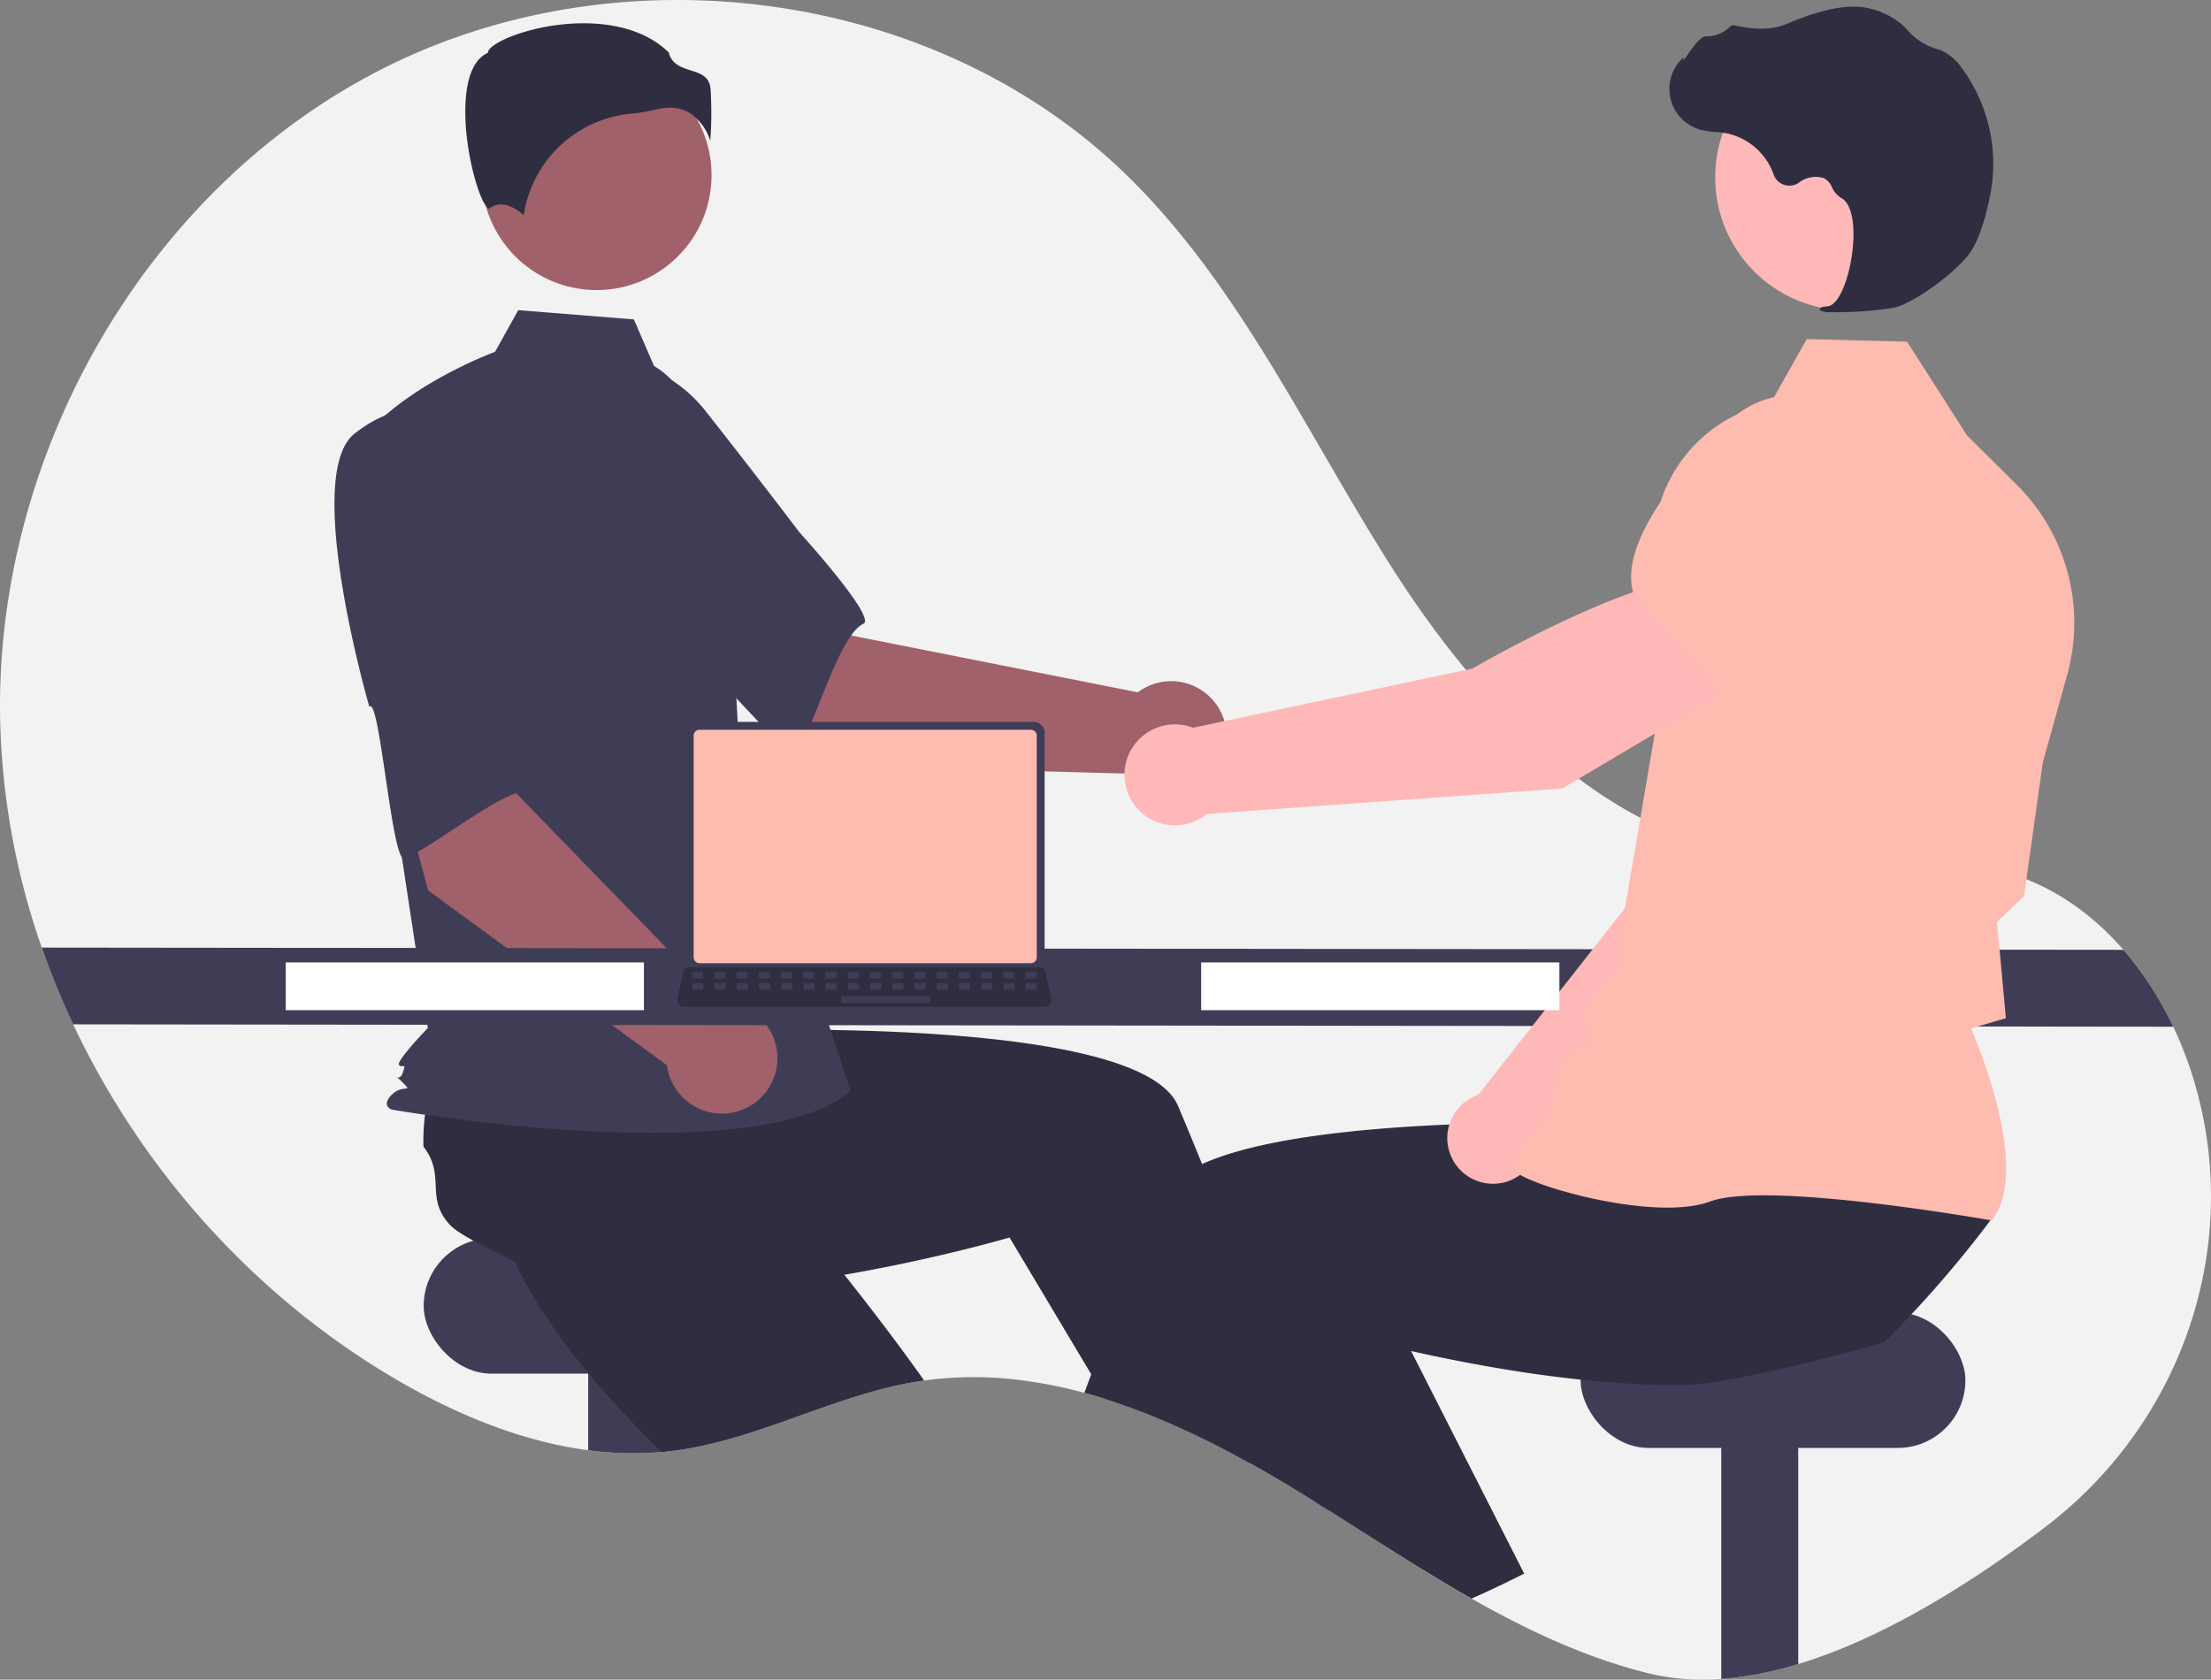
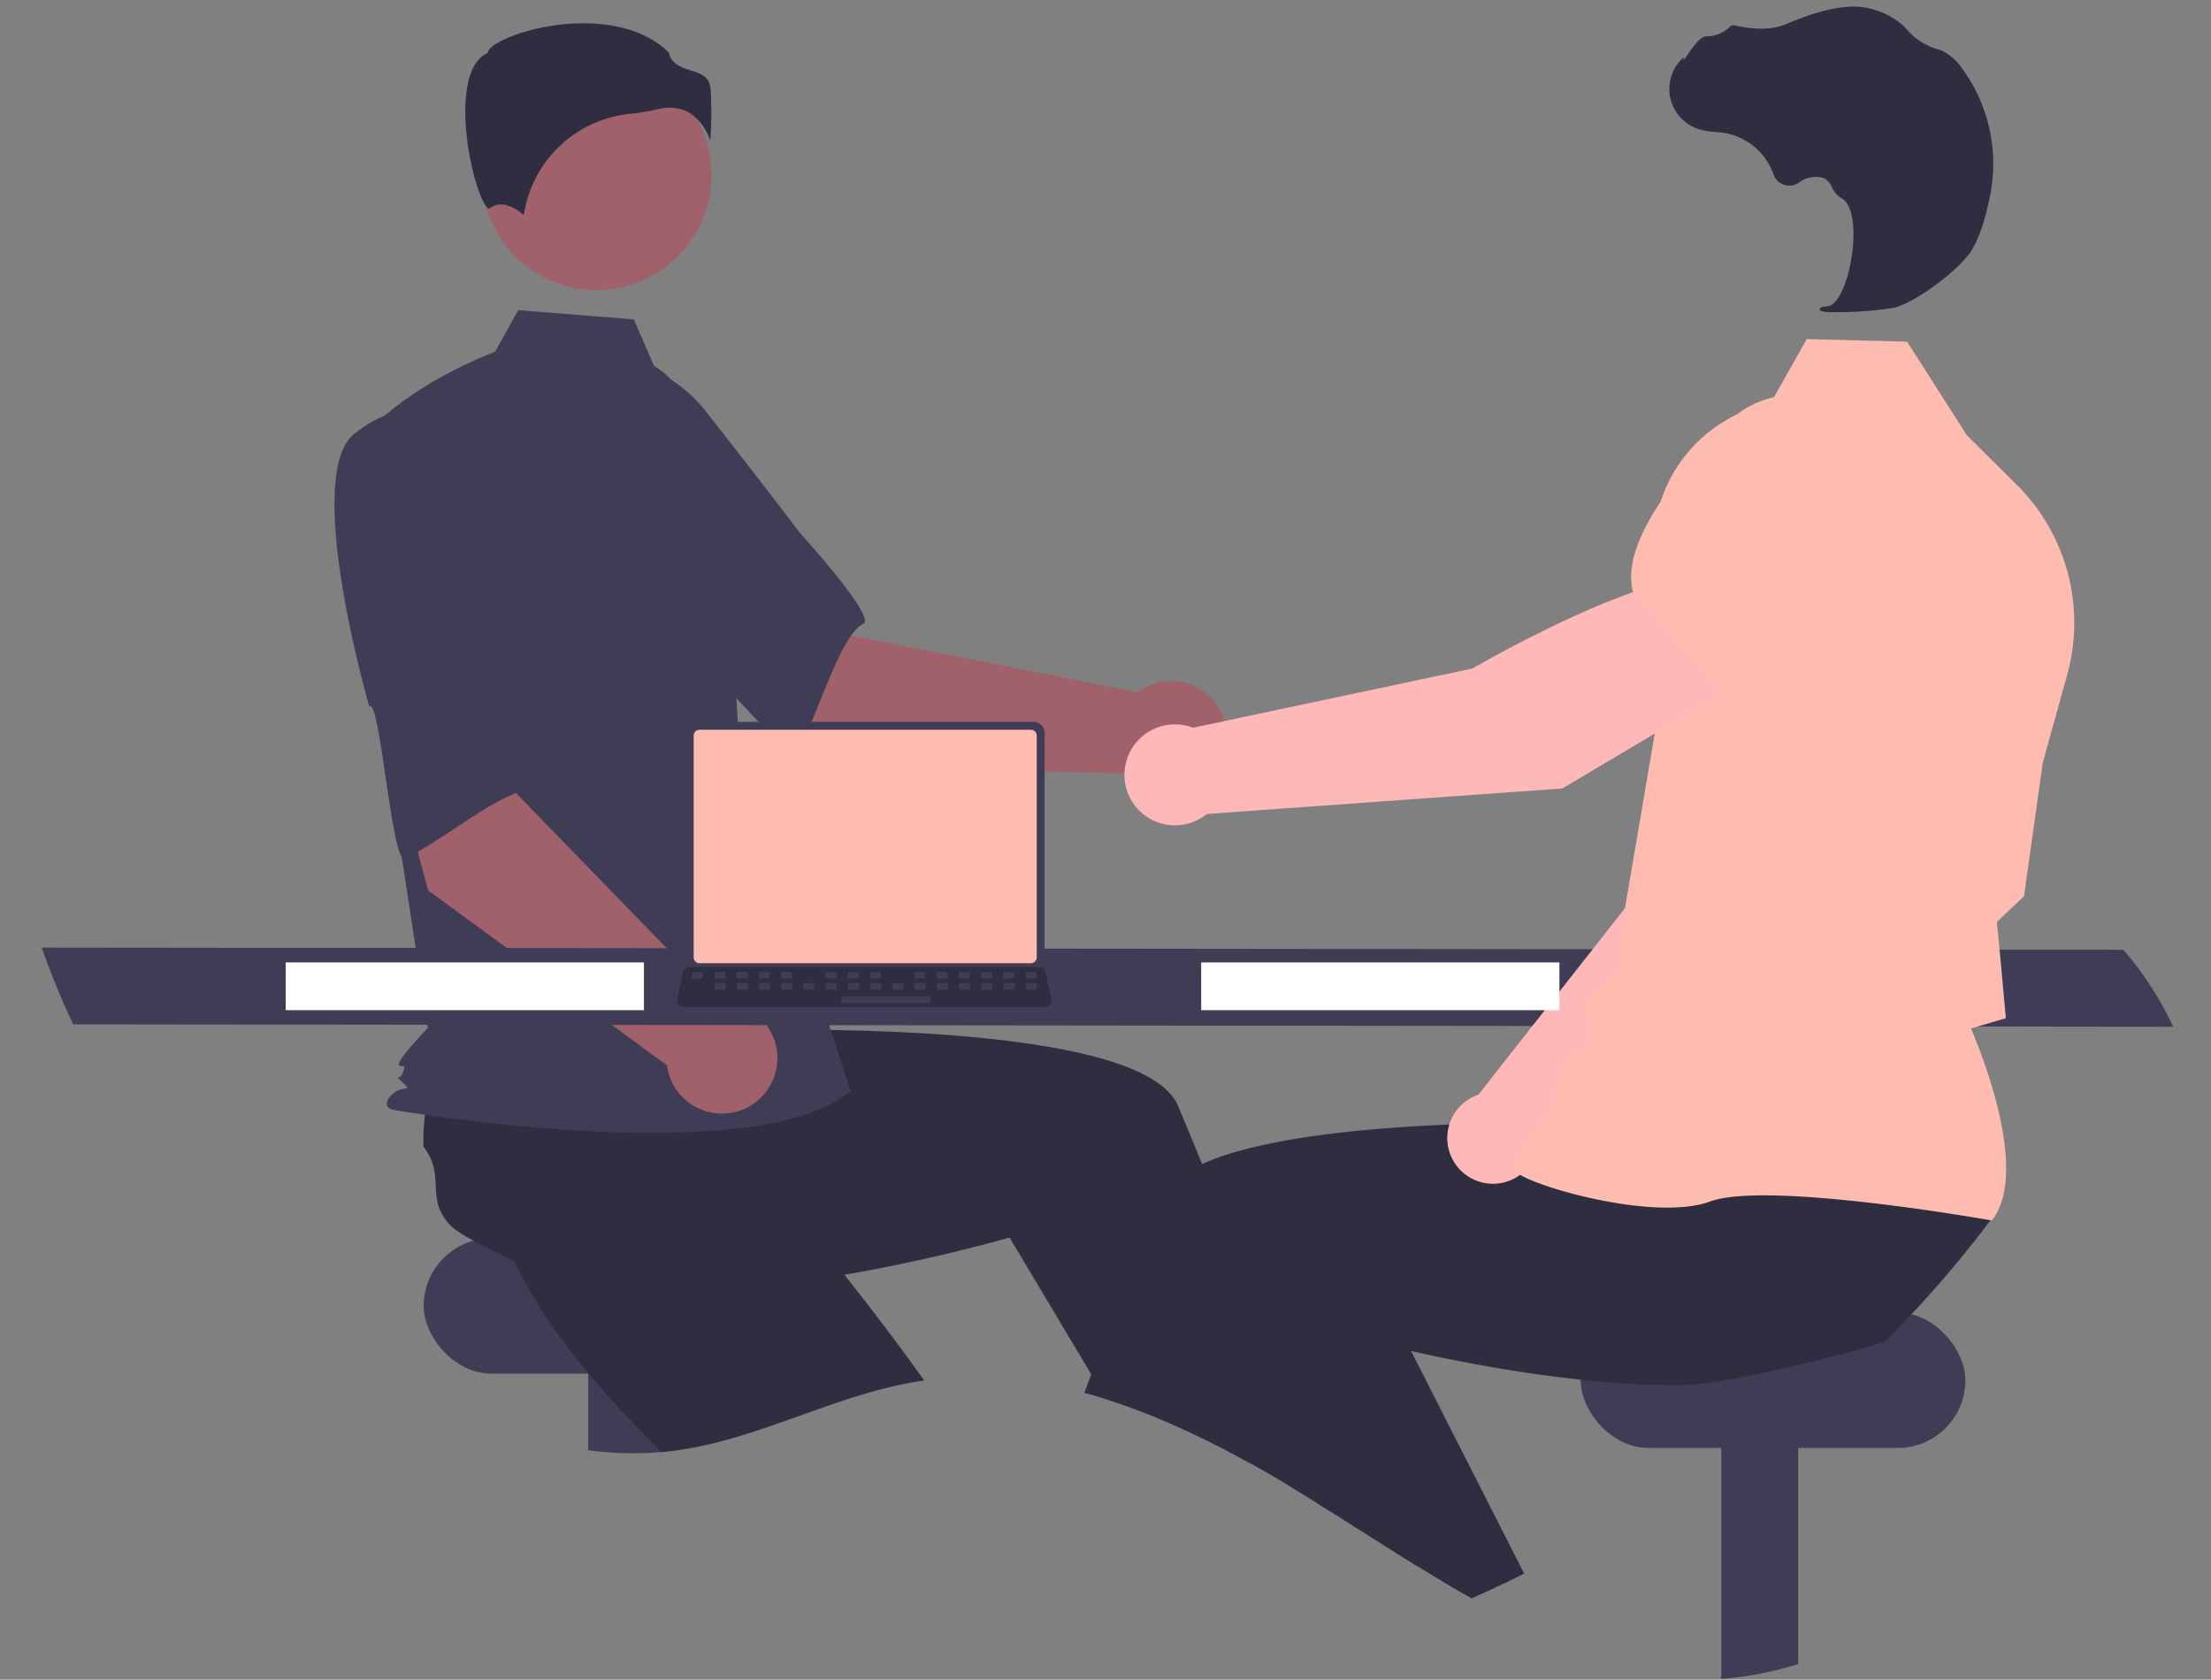
<svg xmlns="http://www.w3.org/2000/svg" width="833.222" height="633.11">
  <rect width="100%" height="100%" fill="#808080" stroke="none" />
-   <path d="M770.925 575.462c-27.3 20.79-60.56 41.85-93.26 51.78a132.151 132.151 0 01-29 5.61 87.682 87.682 0 01-27.45-2.13c-23.6-5.87-45.49-16.15-66.67-28.16-6.92-3.93-13.76-8.04-20.56-12.24-11.1-6.86-22.09-13.96-33.11-20.89-1.65-1.05-3.29-2.08-4.94-3.1h-.01q-3.99-2.505-8-4.94c-.47-.29-.94-.57-1.42-.86q-7.575-4.59-15.41-8.97c-.64-.35-1.28-.71-1.92-1.06a337.758 337.758 0 00-31.12-15.23c-6.98-2.94-14.05-5.59-21.19-7.85h-.01c-2.73-.86-5.47-1.67-8.22-2.41a172.032 172.032 0 00-25.14-4.92 137.46 137.46 0 00-35.21.28c-.79.11-1.57.22-2.36.35-31.6 5.06-60.44 22.12-92.18 26.14-1.03.13-2.05.25-3.08.34-.44.04-.88.09-1.32.12a126.185 126.185 0 01-27.68-.68c-25.63-3.38-50.59-13.87-73.06-27.09-52.53-30.91-95.13-78.42-121.03-133.44a297.454 297.454 0 01-11.83-28.93 278.47 278.47 0 01-15.67-84.85c-2.43-100.36 54.6-201.05 144.14-246.44 89.55-45.39 207.35-30.38 279.57 39.35 43.81 42.3 69.16 99.62 102.13 150.83 32.97 51.2 79.83 100.11 140.27 107.57 30.79 3.8 63.01-3.55 92.52 6.01 16.34 5.3 30.28 15.44 41.51 28.36a127.185 127.185 0 0118.78 29 141.927 141.927 0 018.73 23.54c.41 1.49.79 2.98 1.16 4.47 14.7 60.04-8.79 122.98-57.96 160.44z" fill="#f2f2f2" />
  <rect x="159.665" y="466.772" width="145" height="51" rx="25.5" fill="#3f3d56" />
  <path d="M250.665 504.772v42.43a125.553 125.553 0 01-29-.56v-41.87z" fill="#3f3d56" />
  <path d="M348.285 520.372c-.79.11-1.57.22-2.36.35-31.6 5.06-60.44 22.12-92.18 26.14-1.03.13-2.05.25-3.08.34-.44.04-.88.09-1.32.12-7.75-7.59-15.5-15.67-22.78-24.04-3.95-4.53-7.77-9.15-11.36-13.83-9.32-12.08-17.22-24.5-22.44-36.7.53-5.85-3.11-19.38-4.85-29.74l-.01-.01c-.74-4.35-1.14-8.13-.77-10.56 2.12-14.02 13.57-12.41 17.09-26.15a77.5 77.5 0 0110.11-7.11c.59-.35 1.19-.7 1.81-1.05l38.2-26.4 14.6 14.32 22.22 21.8 24.08 23.61-20.44 20.65s17.08 19.69 37.05 45.94c5.36 7.05 10.93 14.58 16.43 22.32z" fill="#2f2e41" />
  <path d="M677.665 504.772v122.47a132.151 132.151 0 01-29 5.61v-128.08z" fill="#3f3d56" />
  <rect x="595.665" y="494.772" width="145" height="51" rx="25.5" fill="#3f3d56" />
  <path d="M486.505 560.532q-7.575-4.59-15.41-8.97c-.64-.35-1.28-.71-1.92-1.06l3.44-1.47 9.28-3.99.09-.04.1.34z" fill="#ffb6b6" />
  <path d="M500.875 569.432c-1.65-1.05-3.29-2.08-4.94-3.1h-.01q-3.99-2.505-8-4.94c-.47-.29-.94-.57-1.42-.86q-7.575-4.59-15.41-8.97c-.64-.35-1.28-.71-1.92-1.06a337.758 337.758 0 00-31.12-15.23c-6.98-2.94-14.05-5.59-21.19-7.85h-.01l-5.61-9.39-25.25-42.29-5.55-9.29s-18.93 5.6-45.72 10.97c-9.75 1.96-20.53 3.88-31.84 5.5-12.09 1.72-24.77 3.09-37.37 3.75-6.01.32-12 .48-17.9.43-15.25-.1-29.9-1.53-42.73-4.93-4.28-4.02-17.18-9.49-26.42-14.5h-.01c-3.88-2.1-7.1-4.11-8.79-5.9-9.74-10.3-1.42-18.33-10.08-29.57a78.018 78.018 0 01.63-12.34c.09-.68.18-1.37.29-2.07l2.73-46.36 20.28-2.68 30.86-4.08 33.43-4.42 3.68 28.82s26.03-1.32 59.01-.88c52.97.72 123.85 6 133.45 28.66.9 2.13 1.8 4.28 2.7 6.43q3.21 7.71 6.36 15.5c7.61 18.8 14.87 37.78 21.5 55.72 4.12 11.16 8 21.92 11.57 31.99a2794.653 2794.653 0 0113.98 40.5c.28.83.55 1.65.82 2.44z" fill="#2f2e41" />
  <path d="M314.32 288.545l-64.056-54.402 41.675-42.176 29.075 47.623 107.774 21.367a20.9 20.9 0 11-2.97 30.678z" fill="#a0616a" />
  <path d="M193.653 162.647c-7.402 24.083 63.1 81.52 63.1 81.52.783-5.782 40.756 44.073 43.475 39.558 7.73-12.832 16.234-44.552 25.157-48.606 5.103-2.318-24.17-34.543-24.17-34.543s-14.933-19.756-34.65-44.794a53.412 53.412 0 00-47.083-20.962s-18.426 3.744-25.829 27.827z" fill="#3f3d56" />
  <circle cx="224.825" cy="66.009" r="43.324" fill="#a0616a" />
  <path d="M246.487 137.967c9.334 5.55 14.917 15.744 18.122 26.119a247.516 247.516 0 0110.637 59.137l3.385 60.09 41.926 127.947c-36.336 30.746-172.919 6.987-172.919 6.987s-4.192-1.397 0-5.59 8.275-.478 4.082-4.67-1.302.478.095-3.715 0-1.398-1.397-2.795 10.819-13.976 10.819-13.976l-11.18-73.443-13.976-148.14c16.77-20.963 50.498-33.32 50.498-33.32l8.715-15.687 43.574 3.485z" fill="#3f3d56" />
  <path d="M260.54 42.992a20.078 20.078 0 017.132 10.02 141.018 141.018 0 00.093-19.66c-.511-4.601-3.75-5.636-7.5-6.835-3.388-1.083-7.219-2.307-8.25-6.774-13.618-13.248-37.325-12.58-53.55-7.959-8.927 2.543-14.064 5.81-14.524 7.724l-.095.394-.363.182c-6.881 3.44-8.22 14.306-8.132 22.815.167 16.031 5.703 34.239 8.82 35.718.166.078.208.048.28-.012 4.694-3.752 10.423.285 12.94 2.48a45.059 45.059 0 0140.346-38.22 70.703 70.703 0 009.725-1.63 20.472 20.472 0 014.967-.652 14.137 14.137 0 018.11 2.409z" fill="#2f2e41" />
  <path d="M205.949 353.817l-13.253-6.787a3.632 3.632 0 013.276-6.397l13.253 6.787a3.632 3.632 0 01-3.276 6.397z" fill="#FEBBB0" />
  <path d="M161.346 335.633l-21.801-81.162 58.259-11.029-3.133 55.71 76.547 78.818a20.9 20.9 0 11-19.875 23.558z" fill="#a0616a" />
  <path d="M133.583 163.471c-19.775 15.612 5.607 102.935 5.607 102.935 3.93-4.312 8.496 59.425 13.3 57.255 13.65-6.168 38.672-27.438 48.318-25.704 5.516.991-.263-42.16-.263-42.16s-1.063-24.741-3.061-56.548a53.412 53.412 0 00-26.836-44.001s-17.29-7.388-37.065 8.223zm685.412 223.541l-791.42-.9a297.454 297.454 0 01-11.83-28.93l784.47.83a127.185 127.185 0 0118.78 29z" fill="#3f3d56" />
  <path d="M566.925 596.832q-6.135 2.97-12.38 5.73c-6.92-3.93-13.76-8.04-20.56-12.24l25.22-11.08z" fill="#ffb6b6" />
  <path d="M750.805 459.032q-6.15 8.25-12.69 16.17-6.03 7.305-12.38 14.33c-1.75 1.94-3.52 3.87-5.33 5.78q-4.995 5.355-10.21 10.53c-6.26 1.97-18.94 5.44-32.53 8.68-9.89 2.35-20.26 4.58-29 6a104.486 104.486 0 01-14.81 1.58c-5.9.05-11.89-.11-17.9-.43-6.78-.36-13.57-.92-20.28-1.64-17.45-1.83-34.35-4.68-48.93-7.61-5.34-1.06-10.36-2.14-14.98-3.19-8.75-1.97-16.07-3.81-21.37-5.21-5.97-1.56-9.37-2.57-9.37-2.57l-14.95 25.04-7.76 12.99-5.7 9.55-1.52 2.53c-.64-.35-1.28-.71-1.92-1.06a337.758 337.758 0 00-31.12-15.23c-6.98-2.94-14.05-5.59-21.19-7.85h-.01c-2.73-.86-5.47-1.67-8.22-2.41q1.29-3.465 2.61-6.98 2.46-6.555 5.02-13.23c3.69-9.64 7.51-19.42 11.44-29.15 3.22-7.99 6.5-15.95 9.82-23.8 1.53-3.62 4.64-6.8 8.99-9.59a52.323 52.323 0 016.49-3.48c12.45-5.67 30.79-9.36 51-11.73 1.67-.19 3.35-.38 5.04-.56 16.73-1.76 34.48-2.67 51.08-3.09 8.31-.21 16.33-.29 23.79-.3q3.615 0 7.03.02h.01c6.15.03 11.81.12 16.79.22.97.02 1.91.05 2.83.07h.01c.62.01 1.23.03 1.83.04 10.89.28 17.57.62 17.57.62l2.59-20.32.53-4.1.5-3.9v-.01l.06-.49.41-.01 7.2-.14 60.52-1.18 33.06-.65-5.24 22.46-8.65 37.06c.88 5.86 30.14 1.27 29.84 6.24z" fill="#2f2e41" />
  <path d="M574.385 593.132c-2.47 1.26-4.96 2.5-7.46 3.7q-6.135 2.97-12.38 5.73c-6.92-3.93-13.76-8.04-20.56-12.24-11.1-6.86-22.09-13.96-33.11-20.89-1.65-1.05-3.29-2.08-4.94-3.1h-.01c-4.54-6.74-9.17-13.76-13.84-20.99-.07-.1-.13-.2-.19-.3q-1.8-2.76-3.58-5.56c-7.47-11.7-14.98-23.9-22.27-36.36l18.46-8.62 34.32-16.02 5.92-2.76 17.02 33.51 15.18 29.89 3.38 6.65z" fill="#2f2e41" />
  <path d="M579.557 432.25l87.5-84.384 24.253-68.67-35.773-15.555c-18.374 17.601-38.236 72.424-38.236 72.424l-60.213 76.605c-.47.16-.937.331-1.4.535a17.231 17.231 0 1023.87 19.045z" fill="#ffb8b8" />
  <path d="M645.471 271.308l45.376 14.405.17-.028c16.89-2.83 30.903-30.413 39.685-53.054a31.596 31.596 0 00-16.087-40.024 31.666 31.666 0 00-33.165 4.184l-23.3 19.04z" fill="#FEBBB0" />
  <path d="M750.623 460.045l.265-.352c14.157-18.777-5.206-65.274-8.133-72.017l13.163-3.9-2.294-25.063-1.105-11.176 10.235-9.72.034-.248 7.039-50.092 9.21-33.154a73.285 73.285 0 00-18.96-71.535l-18.828-18.693-22.557-35.306-37.819-.977-13.6 24.16a55.141 55.141 0 00-44.103 55.178l1.28 64.315-13.57 79.688-.38 14.474-13.32 14.056 2.463 14.21-9.963 3.968-4.876 20.191c-1.862 2.33-14.156 17.87-14.268 22.203-.016.65.447 1.291 1.46 2.015 7.958 5.694 52.437 18.031 72.456 10.614 21.323-7.894 104.894 6.932 105.736 7.083z" fill="#FEBBB0" />
-   <circle cx="696.48" cy="66.885" r="50.104" fill="#ffb8b8" />
  <path d="M690.367 117.66a136.267 136.267 0 0023.18-1.62c7.6-1.546 24.6-14.004 29.34-21.5 3.52-5.57 5.772-14.268 7.041-20.583a60.914 60.914 0 00-10.654-48.359 19.245 19.245 0 00-7.773-6.634 9.498 9.498 0 00-.854-.288 23.745 23.745 0 01-11.812-7.309 19.586 19.586 0 00-1.964-2.02 29.248 29.248 0 00-12.202-6.128c-7.254-1.941-17.752-.014-31.202 5.734-6.758 2.887-14.148 1.842-19.833.609a1.86 1.86 0 00-1.751.6 13.132 13.132 0 01-8.925 3.558c-2.032.089-4.164 2.902-6.74 6.571-.585.833-1.268 1.805-1.76 2.397l-.066-1.136-1.15 1.267a15.935 15.935 0 007.195 25.96 31.076 31.076 0 006.25.997c1.28.115 2.603.234 3.87.454a24.025 24.025 0 0117.853 15.59 6.283 6.283 0 009.483 3.05 10.38 10.38 0 019.46-1.722 6.891 6.891 0 013.045 3.455 8.98 8.98 0 003.408 3.976c5.15 2.655 5.505 14.417 3.655 24.222-1.783 9.451-5.307 16.288-8.57 16.626-2.512.26-2.8.439-2.981.883l-.163.397.283.372a10.26 10.26 0 004.337.58z" fill="#2f2e41" />
  <path d="M657.913 256.16l-19.318-38.515c-28.041 1.915-83.695 34.337-83.695 34.337l-105.299 22.325a19.023 19.023 0 105.187 32.509l133.946-9.602z" fill="#ffb8b8" />
  <path d="M650.122 262.484l50.453-37.494 8.888-32.027a34.982 34.982 0 00-10.522-35.395 34.9 34.9 0 00-47.624 1.537c-18.986 18.951-40.641 45.39-35.99 63.723l.047.186z" fill="#FEBBB0" />
  <path fill="#fff" d="M452.665 362.772h135v18h-135zm-345 0h135v18h-135z" />
  <path d="M258.429 276.21v85.704a4.122 4.122 0 004.119 4.12h127.004a4.122 4.122 0 004.12-4.12V276.21a4.124 4.124 0 00-4.12-4.114H262.548a4.124 4.124 0 00-4.12 4.114z" fill="#3f3d56" />
  <path d="M261.408 277.277v83.58a2.205 2.205 0 002.202 2.202h124.885a2.205 2.205 0 002.201-2.202v-83.58a2.206 2.206 0 00-2.2-2.206H263.61a2.206 2.206 0 00-2.202 2.206z" fill="#FEBBB0" />
  <path d="M255.773 378.629a2.47 2.47 0 001.943.93h135.992a2.502 2.502 0 002.446-3.016l-2.11-10.027a2.507 2.507 0 00-1.559-1.818 2.425 2.425 0 00-.888-.168H259.819a2.425 2.425 0 00-.888.168 2.507 2.507 0 00-1.558 1.818l-2.111 10.027a2.5 2.5 0 00.51 2.086z" fill="#2f2e41" />
  <rect x="569.832" y="499.781" width="4.188" height="2.513" rx=".488" transform="rotate(-180 480.231 434.315)" fill="#3f3d56" />
  <rect x="561.455" y="499.781" width="4.188" height="2.513" rx=".488" transform="rotate(-180 471.854 434.315)" fill="#3f3d56" />
  <rect x="553.078" y="499.781" width="4.188" height="2.513" rx=".488" transform="rotate(-180 463.477 434.315)" fill="#3f3d56" />
  <rect x="544.701" y="499.781" width="4.188" height="2.513" rx=".488" transform="rotate(-180 455.1 434.315)" fill="#3f3d56" />
  <rect x="536.324" y="499.781" width="4.188" height="2.513" rx=".488" transform="rotate(-180 446.723 434.315)" fill="#3f3d56" />
  <rect x="527.947" y="499.781" width="4.188" height="2.513" rx=".488" transform="rotate(-180 438.346 434.315)" fill="#3f3d56" />
-   <rect x="519.57" y="499.781" width="4.188" height="2.513" rx=".488" transform="rotate(-180 429.97 434.315)" fill="#3f3d56" />
  <rect x="511.193" y="499.781" width="4.188" height="2.513" rx=".488" transform="rotate(-180 421.592 434.315)" fill="#3f3d56" />
  <rect x="502.816" y="499.781" width="4.188" height="2.513" rx=".488" transform="rotate(-180 413.215 434.315)" fill="#3f3d56" />
  <rect x="494.439" y="499.781" width="4.188" height="2.513" rx=".488" transform="rotate(-180 404.838 434.315)" fill="#3f3d56" />
-   <rect x="486.062" y="499.781" width="4.188" height="2.513" rx=".488" transform="rotate(-180 396.461 434.315)" fill="#3f3d56" />
  <rect x="477.685" y="499.781" width="4.188" height="2.513" rx=".488" transform="rotate(-180 388.084 434.315)" fill="#3f3d56" />
  <rect x="469.308" y="499.781" width="4.188" height="2.513" rx=".488" transform="rotate(-180 379.708 434.315)" fill="#3f3d56" />
  <rect x="460.931" y="499.781" width="4.188" height="2.513" rx=".488" transform="rotate(-180 371.33 434.315)" fill="#3f3d56" />
  <rect x="452.554" y="499.781" width="4.188" height="2.513" rx=".488" transform="rotate(-180 362.954 434.315)" fill="#3f3d56" />
  <rect x="444.177" y="499.781" width="4.188" height="2.513" rx=".488" transform="rotate(-180 354.577 434.315)" fill="#3f3d56" />
  <rect x="569.931" y="503.97" width="4.188" height="2.513" rx=".488" transform="rotate(-180 480.33 438.504)" fill="#3f3d56" />
  <rect x="561.554" y="503.97" width="4.188" height="2.513" rx=".488" transform="rotate(-180 471.953 438.504)" fill="#3f3d56" />
  <rect x="553.177" y="503.97" width="4.188" height="2.513" rx=".488" transform="rotate(-180 463.576 438.504)" fill="#3f3d56" />
  <rect x="544.8" y="503.97" width="4.188" height="2.513" rx=".488" transform="rotate(-180 455.2 438.504)" fill="#3f3d56" />
  <rect x="536.423" y="503.97" width="4.188" height="2.513" rx=".488" transform="rotate(-180 446.822 438.504)" fill="#3f3d56" />
  <rect x="528.046" y="503.97" width="4.188" height="2.513" rx=".488" transform="rotate(-180 438.445 438.504)" fill="#3f3d56" />
  <rect x="519.669" y="503.97" width="4.188" height="2.513" rx=".488" transform="rotate(-180 430.068 438.504)" fill="#3f3d56" />
  <rect x="511.292" y="503.97" width="4.188" height="2.513" rx=".488" transform="rotate(-180 421.691 438.504)" fill="#3f3d56" />
  <rect x="502.915" y="503.97" width="4.188" height="2.513" rx=".488" transform="rotate(-180 413.314 438.504)" fill="#3f3d56" />
  <rect x="494.538" y="503.97" width="4.188" height="2.513" rx=".488" transform="rotate(-180 404.937 438.504)" fill="#3f3d56" />
  <rect x="486.161" y="503.97" width="4.188" height="2.513" rx=".488" transform="rotate(-180 396.56 438.504)" fill="#3f3d56" />
  <rect x="477.784" y="503.97" width="4.188" height="2.513" rx=".488" transform="rotate(-180 388.183 438.504)" fill="#3f3d56" />
  <rect x="469.407" y="503.97" width="4.188" height="2.513" rx=".488" transform="rotate(-180 379.806 438.504)" fill="#3f3d56" />
  <rect x="461.03" y="503.97" width="4.188" height="2.513" rx=".488" transform="rotate(-180 371.43 438.504)" fill="#3f3d56" />
  <rect x="452.653" y="503.97" width="4.188" height="2.513" rx=".488" transform="rotate(-180 363.053 438.504)" fill="#3f3d56" />
-   <rect x="444.276" y="503.97" width="4.188" height="2.513" rx=".488" transform="rotate(-180 354.676 438.504)" fill="#3f3d56" />
  <rect x="500.402" y="508.996" width="33.508" height="2.513" rx=".488" transform="rotate(-180 425.461 443.53)" fill="#3f3d56" />
</svg>